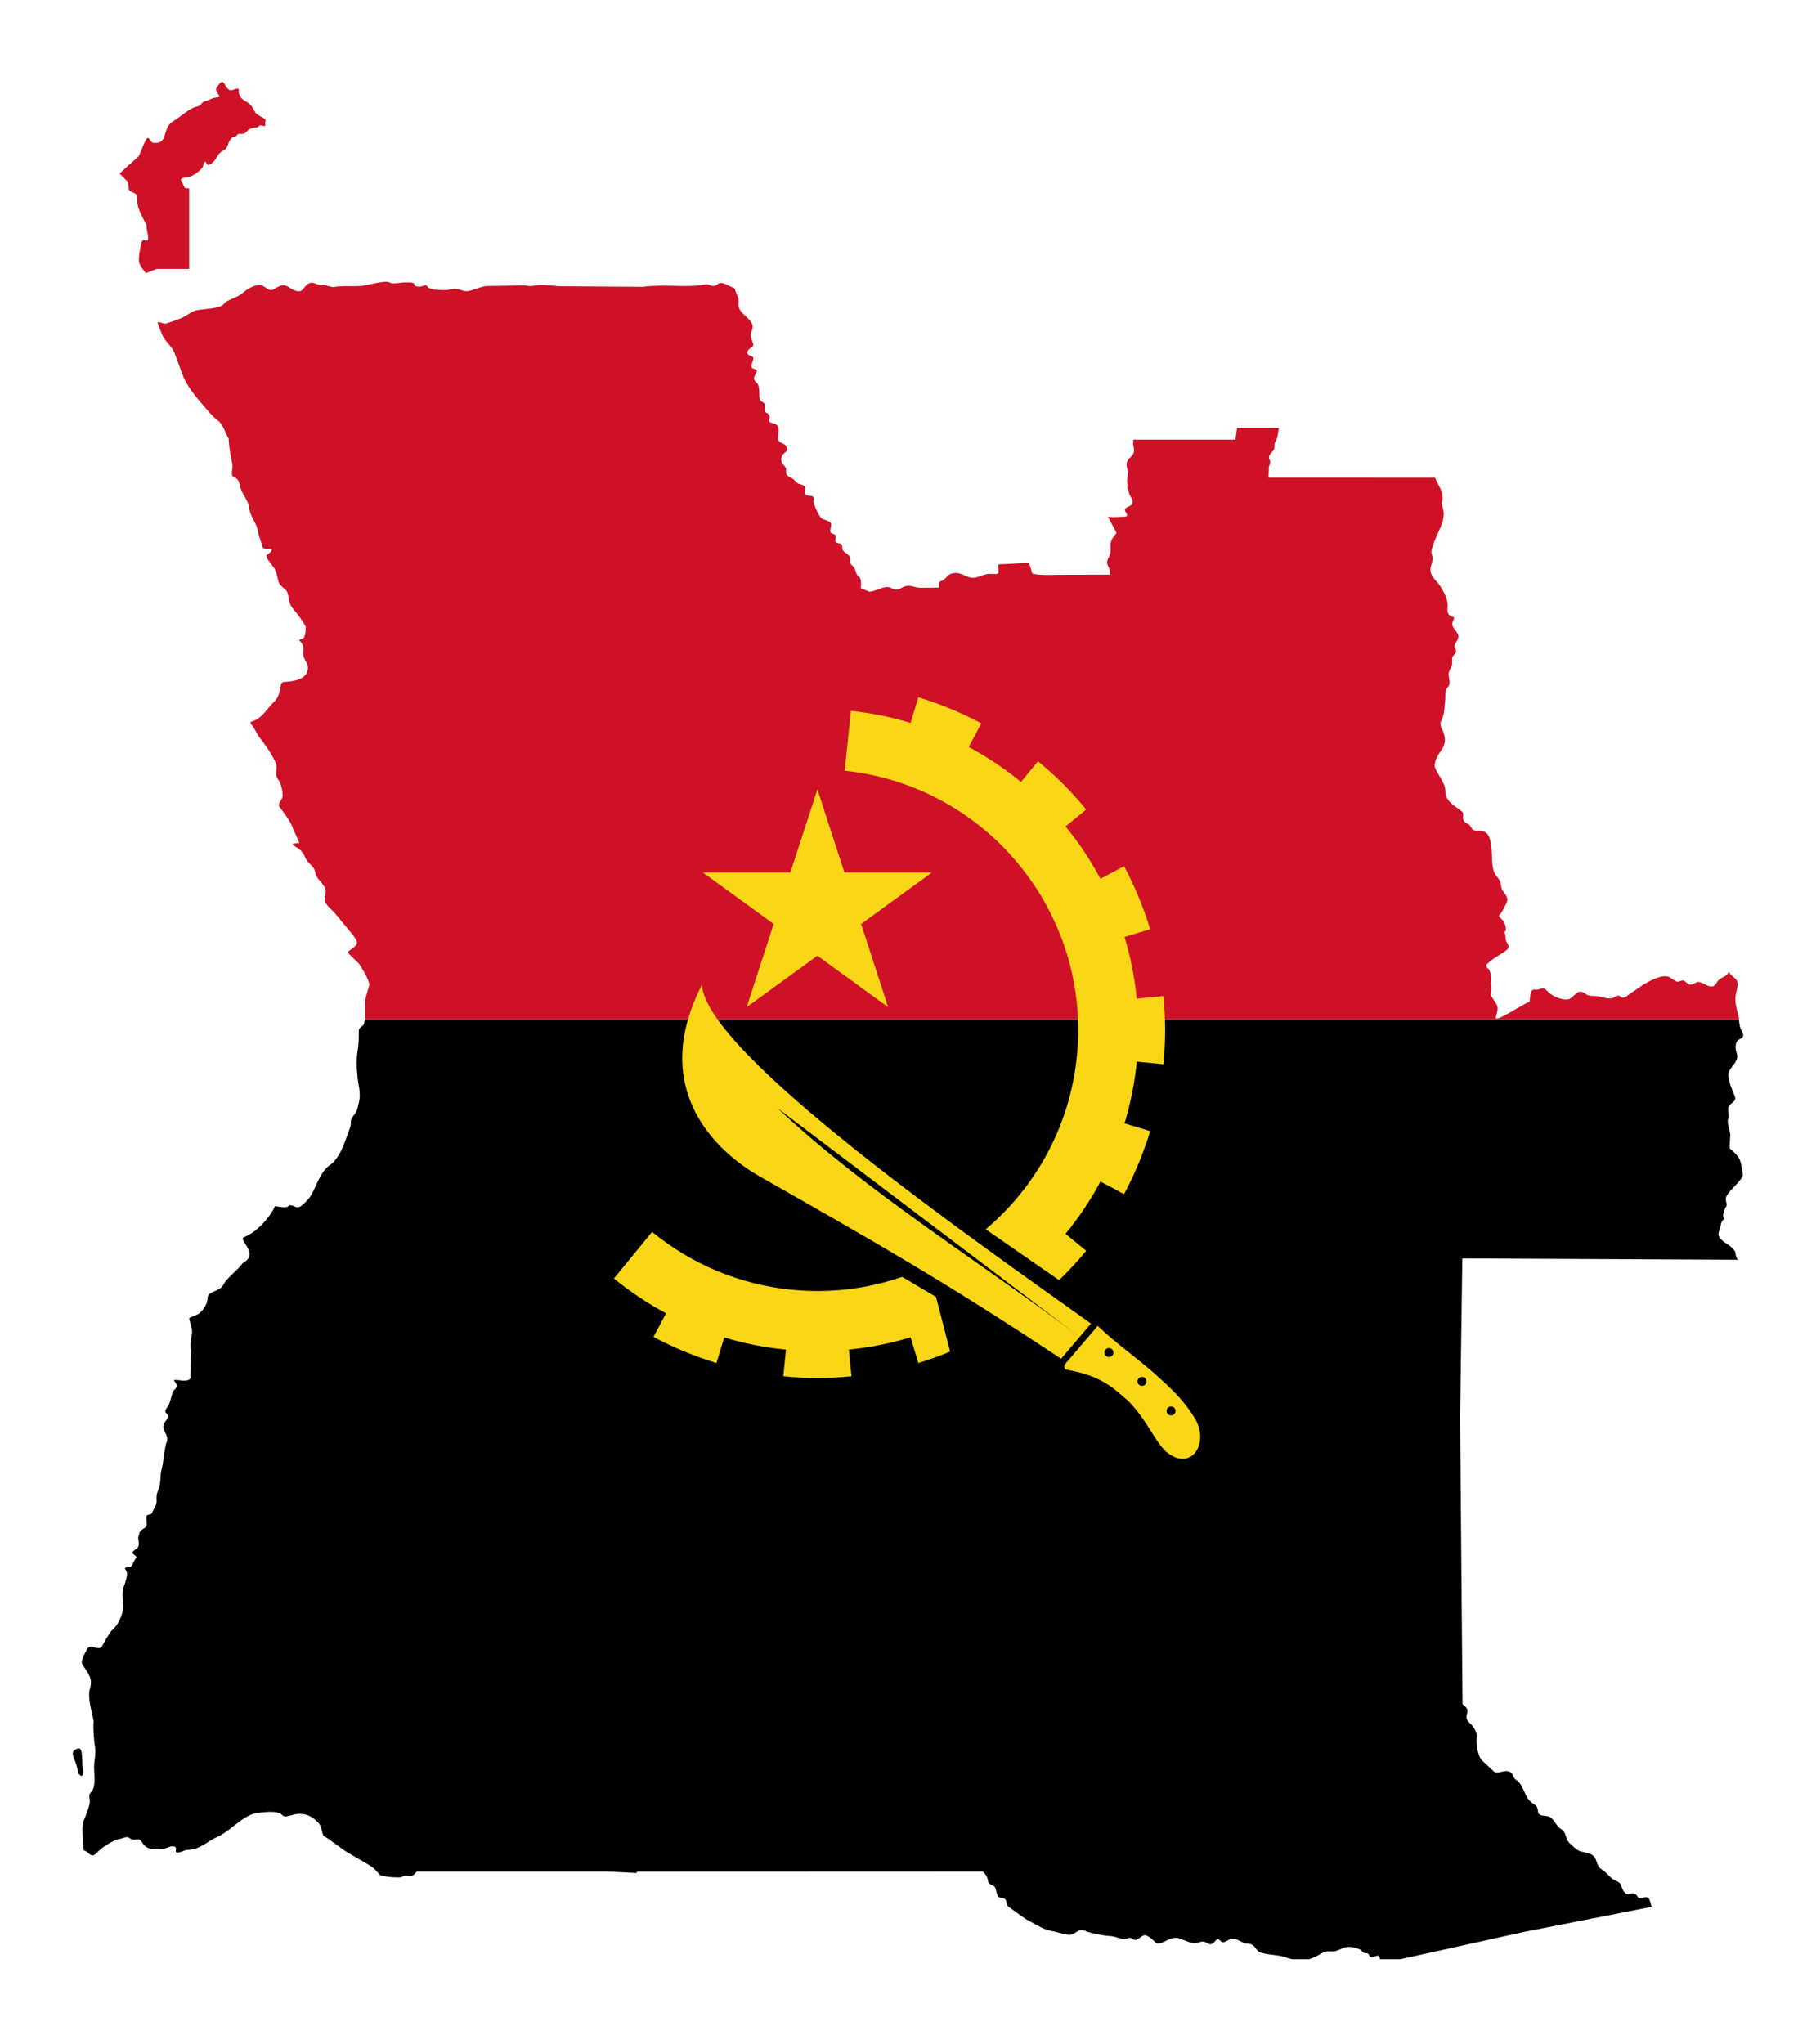
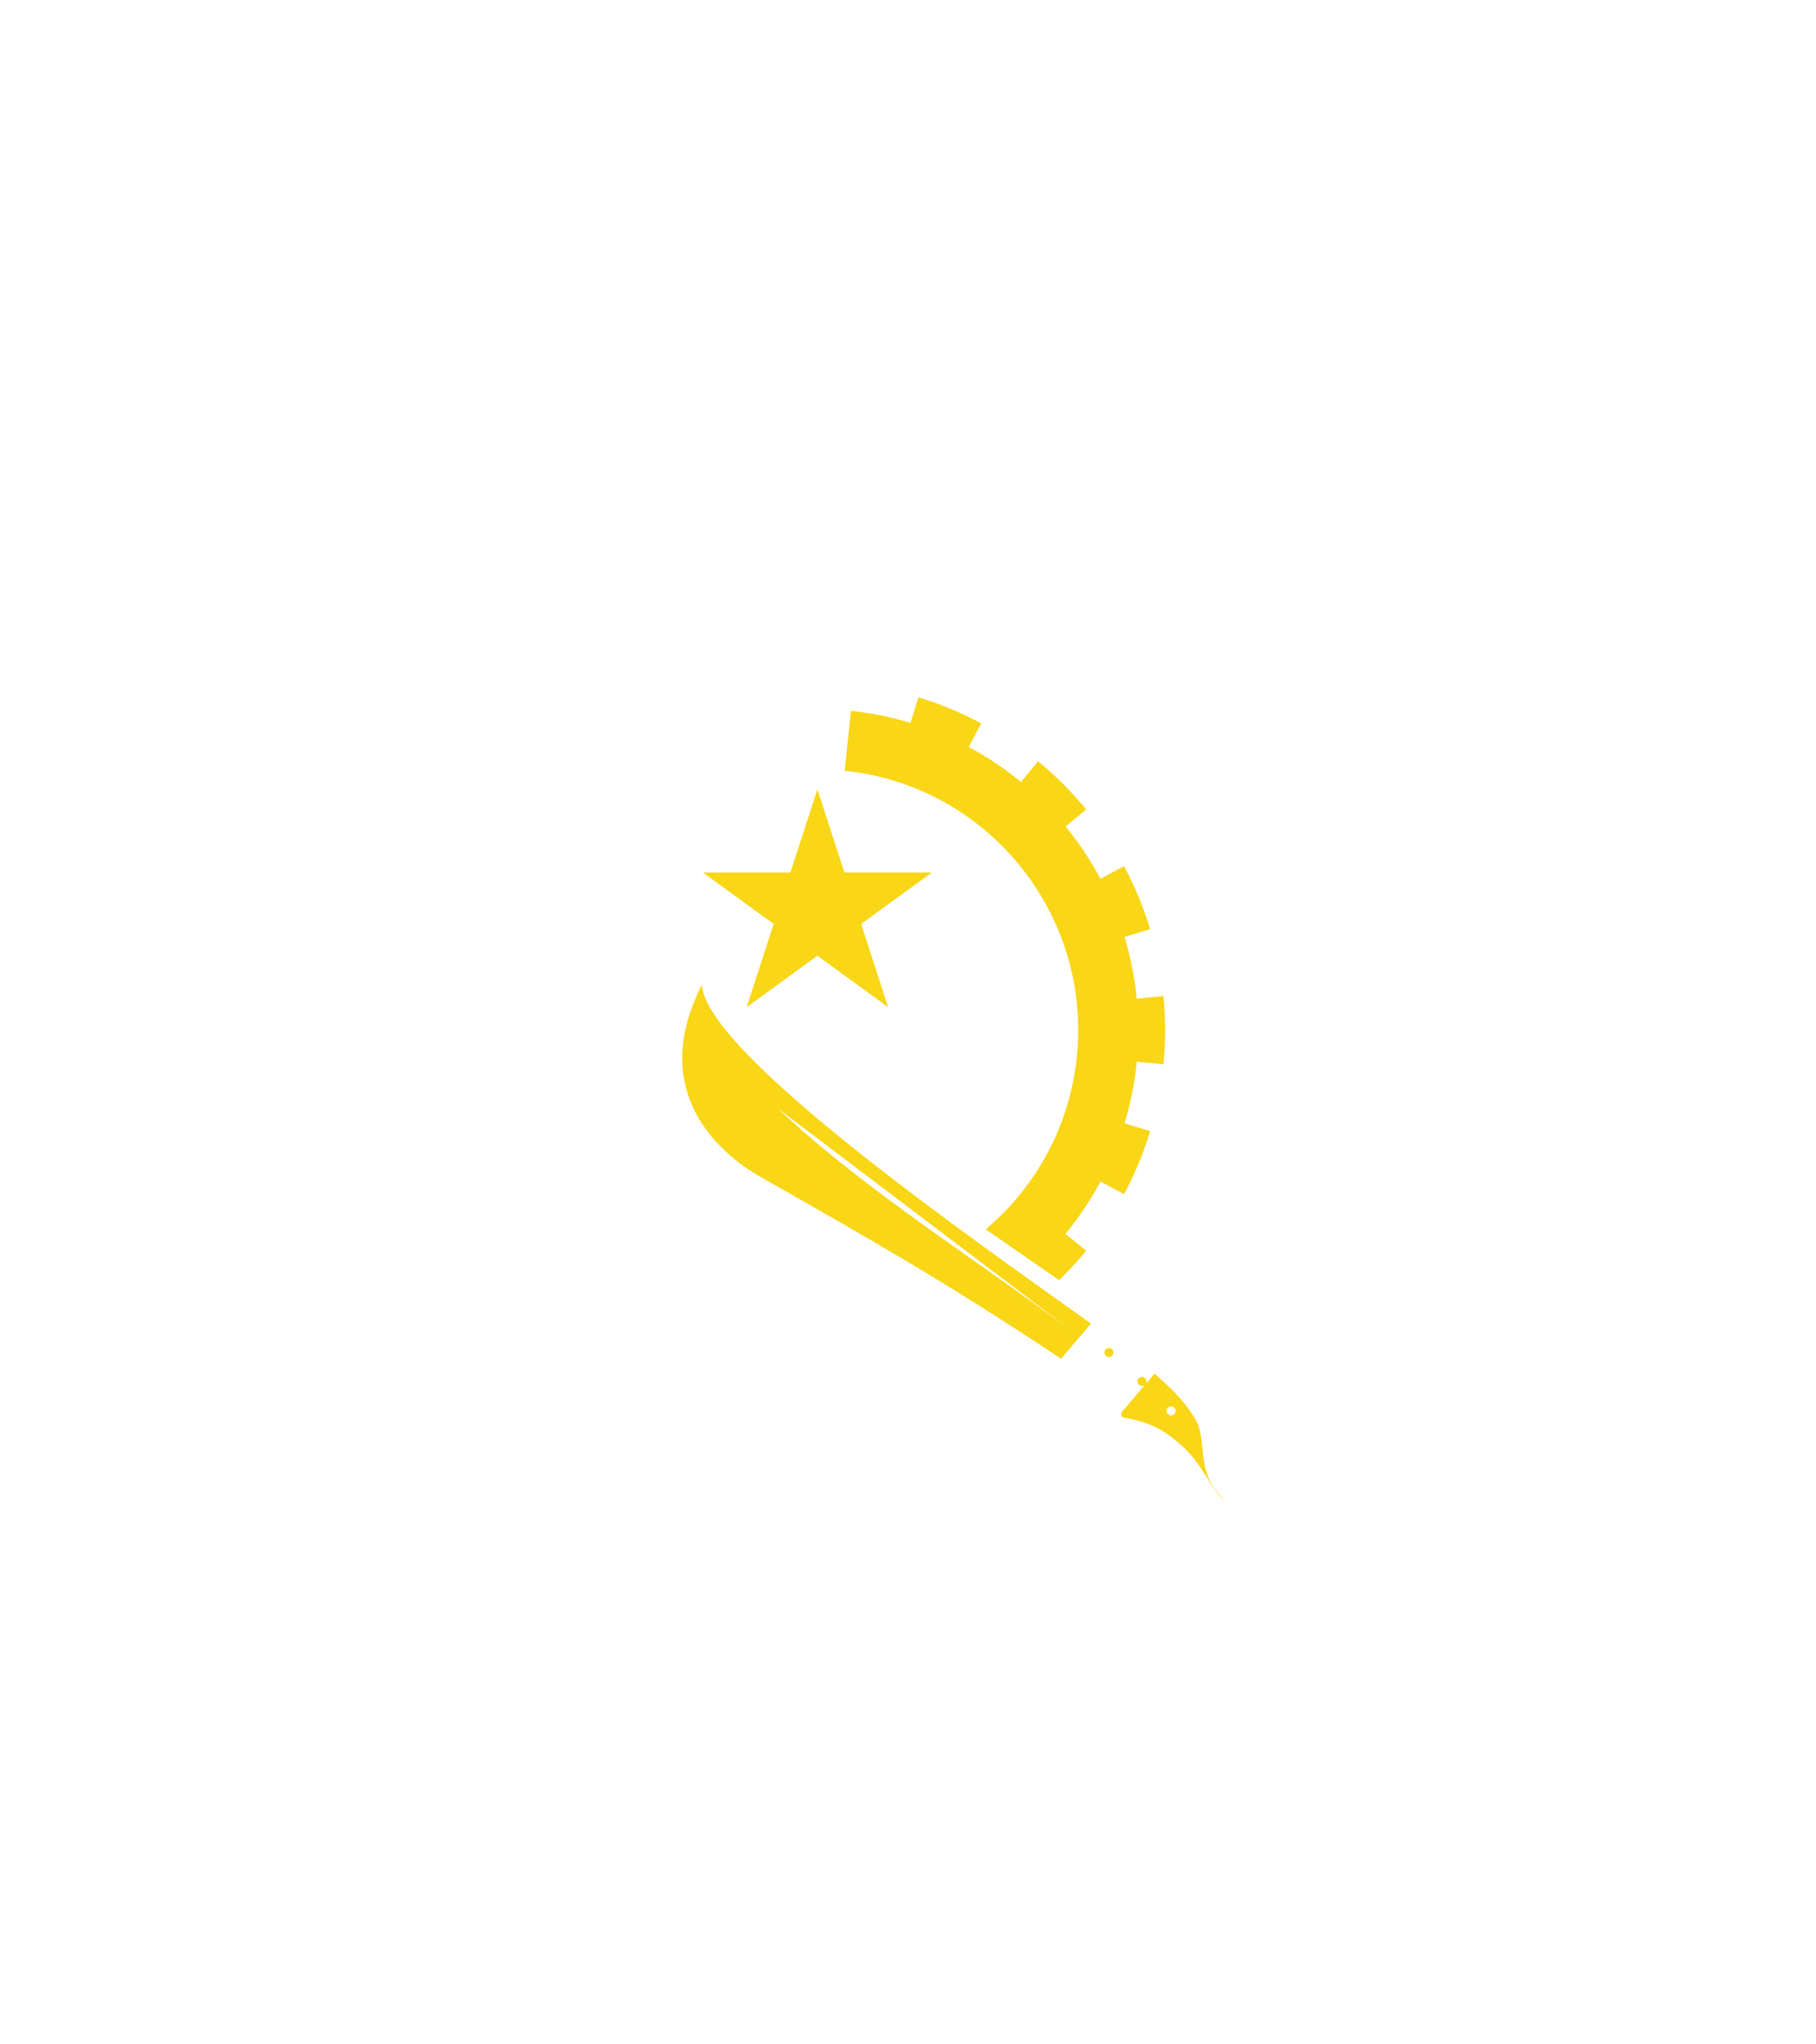
<svg xmlns="http://www.w3.org/2000/svg" version="1.1" id="Layer_1" x="0px" y="0px" viewBox="0 0 1546.209 1739.492" enable-background="new 0 0 1546.209 1739.492" xml:space="preserve">
  <g>
    <g>
      <path fill="none" d="M1174.974,1667.602c0.708,1.385,3.866,0.442,4.958,0.889c0.918,0.375,1.903,0.681,2.698,1.255l9.721-2.144    H1174.974z" />
      <path fill="none" d="M1114.675,1667.602h-14.658C1105.646,1668.985,1109.967,1669.036,1114.675,1667.602z" />
-       <path d="M1298.153,1644.27l108.277-21.242l-0.112-0.272c-0.08-0.189-0.167-0.385-0.258-0.584c-1.028-2.244-0.944-6.13-3.469-7.141    c-2.526-1.011-6.739,2.316-8.189-0.483c-3.711-7.159-9.19,1.915-12.911-6.466c-1.927-4.34-0.961-5.279-5.973-7.334    c-4.353-1.784-6.736-6.288-11.08-8.974c-7.954-4.919-2.014-12.783-14.549-14.958c-6.974-1.209-7.633-2.827-12.718-7.238    c-4.966-4.307-3.004-9.577-7.804-12.545c-4.983-3.082-5.407-8.259-10.309-10.712c-2.692-1.347-8.816,0.05-9.346-3.667    c-1.191-8.346-2.927-4.888-7.707-10.325c-4.628-5.263-5.002-13.48-11.176-17.37c-3.446-2.171-1.847-6.359-6.841-7.335    c-4.362-0.852-9.329,2.841-12.237,0.097c-3.34-3.151-6.68-6.305-10.02-9.457c-3.606-3.404-5.233-15.293-4.336-19.783    c0.675-3.381-2.939-9.206-5.491-11.387c-7.547-6.447,1.014-9.518-4.24-14.475c-0.861-0.812-1.647-1.515-2.412-2.151    l-2.091-243.867l1.924-135.466l234.371,1.155c-0.6-2.069-1.716-2.567-1.716-5.095c0-4.721-8.671-8.79-11.562-11.483    c-2.775-2.587-3.946-4.695-2.216-8.589c1.133-2.548,1.036-8.375,4.143-9.264c0-0.941-0.925-1.552-0.963-2.702    c-0.089-2.694,0.999-4.454,1.734-6.948c3.285-3.534-1.287-6.229,1.349-10.519c3.689-6.003,10.344-10.672,13.585-16.598    c0.52-0.952-1.302-10.28-1.734-11.676c-1.253-4.055-1.941-4.473-4.529-7.527c-1.397-1.65-3.025-2.642-4.432-4.053    c-0.881-0.884,0.096-9.959,0.096-11.676c0-3.622-3.633-11.91-1.445-14.282c0.221-2.673-0.289-5.331-0.289-8.106    c0-5.312,7.835-5.019,5.492-10.905c-2.286-5.741-5.396-12.27-5.396-18.625c0-3.127,4.642-7.789,6.166-10.519    c3.116-5.577,0.347-6.443,0-12.063c0.275-4.803,0.713-5.858,5.01-8.01c2.79-1.397,0.926-4.74-0.193-6.851    c-1.581-2.985-1.643-6.033-1.98-9.196H310.577c-0.128,1.047-0.277,2.089-0.461,3.122c-0.604,3.371-4.625,3.065-4.625,6.755    c0,6.173,0.089,10.284-0.963,16.598c-0.999,6.002-1.105,14.245-0.289,20.265c0.349,9.108,3.602,15.078,1.156,24.8    c-1.522,6.051-1.15,6.82-5.106,11.291c-2.376,2.686-0.933,6.104-2.216,9.36c-4.511,11.45-7.78,26.102-18.691,33.003    c-6.688,5.924-9.566,15.275-13.778,23.257c-1.948,3.692-5.253,7.232-8.478,9.843c-5.299,4.287-6.2-0.703-11.177,0    c-0.952,3.346-9.716,0.772-11.85,0.772c-3.462,8.131-12.503,18.385-20.233,23.256c-7.777,4.9-9.447,1.772-4.143,10.228    c3.812,6.077,4.135,11.127-2.987,14.861c-5.052,7.089-12.804,11.555-16.764,18.818c-3.092,5.672-13.2,5.22-13.2,10.808    c0,5.135-3.356,9.917-7.033,13.22c-1.404,1.262-8.311,3.467-8.574,4.15c-0.514,1.328,3.248,9.469,2.215,13.606    c-0.912,3.658-1.625,10.837-0.771,14.282l-0.386,22.484c-0.047,2.759-4.507,2.799-6.359,2.799c-1.176,0-7.34-1.176-7.515-0.483    c-0.123,0.03-0.166,0.066-0.289,0.096v0.193c-0.144,0.048,2.88,3.189,2.409,5.115c-0.525,2.146-2.72,2.89-3.468,5.018    c-1.197,3.397-1.919,7.987-3.565,11.097c-0.749,1.417-3.878,4.608-2.216,6.273c4.277,4.285-0.179,5.71-1.734,9.746    c-2.141,5.557,4.271,8.449,2.698,14.765c-1.721,1.722-3.221,19.177-4.528,23.449c-1.612,5.27-0.378,10.665-2.409,16.212    c-1.86,5.085-2.14,5.631-1.927,11.098c0.129,3.299-2.415,6.266-3.468,9.168c-1.162,3.202-2.933,1.458-4.913,3.088    c-0.848,0.698,0.456,6.91-0.289,8.782c-1.134,2.843-5.949,2.602-6.359,7.913c-1.911,3.087,1.696,7.446-1.349,11.001    c-0.591,0.691-5.84,3.233-3.758,4.824c4.967,3.794,2.805,2.005,0.482,7.238c-2.31,5.201-2.046,3.421-7.322,4.728    c0,1.35,1.919,2.958,1.83,5.308c-0.103,2.758-1.531,7.58-2.602,10.132c-2.167,5.168-0.771,11.844-0.771,17.563    c0,7.008-4.387,16.286-9.924,20.554c-3.135,4.486-5.001,7.477-7.515,12.352c-3.24,6.285-10.303-2.202-13.007,2.894    c-1.366,2.574-5.907,10.389-4.431,12.931c4.458,7.675,9.399,11.48,6.744,20.844c-2.45,8.637,1.776,19.696,3.084,28.371    c-0.635,4.061,0.242,16.565,1.059,20.843c0.962,5.038-0.089,10.191-0.577,15.15c-0.681,6.921,2.196,18.061-2.312,23.45    c-3.015,3.605-1.669,3.627-1.446,7.817c0.229,4.308-3.023,10.453-4.143,14.764c-3.92,6.475-1.156,19.566-1.156,27.02l0.289,0.579    c4.548,0.917,5.77,7.673,11.17,1.744c3.606-3.959,13.731-10.725,19.077-11.483c2.451-0.347,6.057-2.698,8.286-1.062    c5.882,4.321,7.35-2.476,11.947,5.307c1.689,2.86,6.653,4.927,9.924,4.246c3.209-0.668,3.49-0.121,6.456,0    c2.998,0.123,8.534-4.301,11.176-1.351c1.145,1.278-0.98,3.895,1.156,4.342c2.337,0.489,6.236-2.118,8.767-2.219    c11.697-0.468,15.948-6.808,25.629-11.098c11.42-5.062,21.804-18.686,33.914-20.362c4.765-0.659,14.226-1.75,18.595,0    c2.738,1.096,3.302,3.572,6.745,2.895c4.247-0.835,7.349-2.422,11.851-2.123c6.802,0.453,10.558,3.249,15.03,7.72    c3.135,3.135,2.654,10.073,4.913,11.387c7.294,4.242,13.25,9.89,20.426,14.089c5.716,3.344,11.433,6.691,17.15,10.036    c5.053,2.957,6.115,4.671,9.731,8.686c1.394,1.547,17.152,2.935,18.884,1.737c3.413-2.362,6.325,0.615,9.249-1.255    c1.402-0.897,2.362-2.061,3.236-3.268h162.879l24.169,1.242l0.675-1.158l294.235-0.112c2.358,2.104,4.166,4.765,4.538,8.025    c0.39,3.416,4.216,3.101,5.781,5.211c1.706,2.299,0.927,8.874,5.106,9.071c6.904,0.327,3.067,5.475,7.226,8.202    c6.344,4.161,11.011,8.653,18.017,12.16c6.707,3.357,10.437,6.557,18.402,8.009c4.518,0.823,9.365,2.584,13.778,3.089    c6.416,0.733,7.766-6.605,15.415-2.895c3.167,1.535,15.759,3.841,19.462,3.957c7.044,0.221,10.286,4.127,16.283,1.833    c2.145-0.82,3.135,0.758,4.913,1.351c3.884,1.295,6.55-5.549,10.887-3.377c9.696,4.855,5.249,10.015,17.921,3.474    c11.292-5.828,16.088,5.945,27.555,1.834c5.791-2.075,7.652,5.746,12.622-0.772c1.859-2.438,3.252-1.476,4.818,0.096    c2.743,2.752,6.686-2.083,9.538-2.219c4.386-0.209,9.439,4.246,12.429,4.246c5.128,0,6.101,1.948,9.153,5.79    c3,3.776,16.907,3.507,22.449,5.404c2.579,0.883,4.874,1.583,6.989,2.102h14.658c3.309-1.008,6.811-2.738,11.11-5.287    c4.808-2.851,8.447-0.104,13.392-2.316c6.246-2.793,8.956-3.926,15.897-1.738c1.629,0.513,3.547,0.917,4.529,2.51    c1.792,2.906,5.08,0.479,5.877,3.088c1.72,5.623,9.346-3.195,9.346,3.089c0,0.264,0.056,0.476,0.147,0.654h17.378    L1298.153,1644.27z" />
-       <path d="M70.785,1506.951c-0.656-2.104-0.554-4.954-0.674-7.238c-0.133-2.515-0.291-5.374-0.578-7.913    c-0.459-4.051-2.304-4.157-5.492-2.51c-3.877,2.003-1.26,6.918-0.096,9.844c0.871,2.187,1.38,4.311,2.024,6.562l0.771,3.763    c0.799,1.335,3.245,3.333,3.854,0.965C70.788,1509.666,71.026,1507.724,70.785,1506.951z" />
-       <path fill="#CE1126" d="M1479.958,863.867c-1.872-7.418-3.397-12.343-1.542-19.879c0.773-3.139,1.822-6.669,0.193-9.649    c-1.364-2.494-5.985-4.147-6.263-7.238l-2.505,3.088c-1.938,1.292-5.212,2.602-6.744,4.246c-1.328,1.427-2.751,4.646-4.625,5.115    c-4.957,1.24-10.026-5.245-13.971-3.378c-5.8,2.744-4.962,3.103-10.406-1.254c-1.688-1.35-4.202,1.013-5.973,0.675    c-1.56-0.298-4.883-2.691-6.456-3.667c-2.458-1.523-6.257-0.938-8.864-0.193c-9.518,2.722-17.555,9.218-25.725,14.668    c-8.792,7.208-5.15-2.086-12.621,2.413c-4.754,2.861-11.144-1.062-17.246-1.062c-6.697,0-4.876-1.1-10.02-3.377    c-4.371-1.934-8.151,5.497-11.755,6.176c-5.95,1.121-14.553-2.882-18.402-7.335c-3.69-4.268-6.072-0.005-10.02-0.868    c-4.967-1.087-4.063,8.113-4.721,10.422c-4.062,0.573-29.886,18.749-28.711,13.027c0.564-2.748,1.885-5.626,1.445-8.492    c-0.693-4.52-6.992-9.134-5.588-12.835c1.185-3.128-0.299-6.119,0.289-9.361c0-2.786-0.333-6.238-1.349-8.781    c-0.639-1.601-3.612-3.474-2.89-4.921c0.426-0.854,2.122-2.133,2.89-2.799c4.258-3.695,9.914-6.358,14.356-9.94    c4.348-3.507-0.771-6.142-0.771-9.264c0-2.504-0.123-3.517-1.088-6.033c2.751-1.769,0.381-8.285-1.513-10.179    c-5.399-5.399-2.512-2.704,0.096-8.299c3.31-7.1,6.441-8.606,0.867-15.537c-2.486-3.092-1.881-4.174-2.697-7.913    c-0.774-3.543-4.887-6.351-5.974-10.422c-2.016-7.553-0.783-15.362-2.312-23.063c-1.134-5.709-2.211-10.278-9.153-10.808    c-5.646-0.43-5.754,0.433-8.671-4.536c-1.201-2.046-4.377-1.135-5.781-5.308c-0.717-2.133,1.279-4.753-0.964-6.562    c-6.073-4.899-14.144-8.432-14.162-17.371c-0.016-7.34-6.707-13.849-8.864-20.361c-1.195-3.608,2.591-10.596,4.721-13.414    c5.136-6.795,4.562-12.264,1.06-19.59c-2.267-4.742-0.489-5.763,1.06-10.036c1.447-3.992,1.223-9.402,1.831-13.703    c0.667-4.72-0.992-7.908,2.505-11.676c2.316-2.495,0.848-7.07,0.482-9.94c-0.415-3.251,2.085-5.598,2.793-8.492    c0.511-2.088-0.105-4.404,0.289-6.466c0.421-2.201,3.276-3.011,3.276-5.404c0-1.237-1.253-2.659-1.253-4.246    c0-3.248,3.983-5.638,3.084-9.265c-1.203-4.845-7.202-6.811-4.336-12.545c1.547-3.094,0.553-2.916-2.023-3.86    c-2.713-0.994-3.08-4.487-2.794-7.045c0.789-7.036-2.774-12.644-5.974-18.046c-2.208-3.728-5.865-6.276-7.611-10.229    c-3.159-7.15,3.103-10.636,0-17.659c-1.553-3.516,6.391-19.6,7.997-23.354c1.403-3.282,2.408-7.354,2.408-11    c0-3.265-1.991-6.521-1.349-9.554c1.104-5.208-0.405-9.72-2.89-14.282c-0.981-1.801-2.051-4.188-3.252-6.6l-141.749-0.059    l0.288-6.947c-0.648-3.268,2.543-5.316,0.482-8.589c-1.44-2.288,1.183-5.212,2.794-6.948c1.852-1.996,1.541-2.765,1.541-5.308    c0-2.94,2.33-4.528,2.602-7.72l1.158-6.755h-35.649l-1.349,9.939h-86.714c-1.484,3.198,1.036,7.212,0.193,10.809    c-0.943,4.029-5.382,4.805-6.07,9.264c-0.518,3.354,1.484,6.618,1.06,9.94c-0.177,1.391-0.771,2.62-0.771,4.053    c0,2.304,0.488,4.623,0.192,6.851c0.996,1.903,1.208,4.11,2.024,6.08c0.448,1.08,1.286,1.999,1.734,2.991    c0.796,1.758,1.397,2.828,0.289,4.825c-1.462,2.631-8.48,2.668-5.203,7.141c1.471,2.008,1.621,3.667-1.445,3.667    c-4.528,0-9.286,0.769-13.858-0.103l7.322,13.892l-3.388,4.545c-2.726,4.101-1.145,7.876-1.83,12.352    c-0.629,4.105-4.279,6.323-2.216,10.808c1.583,3.439,2.113,3.817,1.734,7.817l-41.14,0.096c-8.028,0-16.753,0.684-24.569-0.868    c-1.352-2.375-2.23-7.698-3.468-9.361l-18.884,1.062c-9.235,0.519-6.744-1.107-6.744,7.238c0,2.024-5.769,1.158-7.323,1.158    c-5.324,0-9.962,3.378-14.066,3.378c-7.146,0-10.677-6.274-19.366-3.378c-3.22,1.243-4.068,4.846-8.382,6.176    c-2.417,0.745-0.691,3.793-1.542,5.501l-15.126,0.192c-6.416,0.082-9.828-3.769-16.283-0.192    c-5.238,2.903-5.39,1.678-10.405-0.097c-4.819-1.705-12.074,3.226-17.246,3.667l-7.58-3.086c0.483-3.428,0.447-8.442-1.381-9.652    c-3.225-2.133-2.265-5.432-4.625-8.395c-1.124-1.412-2.89-2.095-2.89-4.246c0-3.267,0.458-3.901-1.927-6.176    c-2.575-2.456-4.914-2.458-4.914-6.659c0-4.475-5.207-2.192-5.781-4.632c-0.32-1.364,0.386-3.212,0.386-4.632    c0-1.557-3.971-1.839-4.528-3.185c-1.078-2.603,1.944-6.579-0.386-8.492c-2.405-1.976-5.474-1.849-7.611-3.667    c-1.713-1.457-6.969-12.235-6.551-14.282c1.417-6.943-4.104-3.049-6.841-5.79c-1.773-1.776,0.761-4.713-0.771-6.755    c-1.717-2.29-5.213-1.531-6.841-3.474c-2.401-2.867-3.581-3.346-6.744-5.115c-3.825-2.138-0.857-5.629-2.89-8.009    c-2.622-3.07-4.626-5.421-2.602-9.65c1.449-3.027,5.653-3.02,3.662-7.527c-1.351-3.059-4.904-2.689-6.456-4.921    c-2.398-3.449,3.344-13.285-4.625-14.958c-7.274-1.526-0.982-4.149-4.239-7.817c-1.644-1.851-3.18-0.827-3.18-4.053    c0-2.264,1.142-5.064-1.734-6.272c-3.429-1.439-2.771-4.963-2.89-8.299c-0.129-3.575-0.236-6.615-2.987-8.974    c-4.266-3.659,2.525-8.504,0.482-10.133c-2.465-1.966-4.54,0.126-4.047-4.536c0.171-1.614,2.388-5.131,1.156-6.369    c-0.971-0.975-4.612-1.642-4.721-3.089c-0.382-5.097,5.932-4.586,4.913-8.106c-0.728-2.515-2.023-4.825-2.023-7.527    c0-3.936,2.862-5.879,0.867-9.94c-2.373-4.828-8.374-7.661-10.694-12.641c-1.482-3.18,0.182-6.357-0.964-9.265    c-0.998-2.531-2.296-5.236-2.941-7.831l-3.707-1.819c-2.729-1.05-4.473-2.442-7.418-2.894c-3.04-0.467-4.166,2.605-7.034,2.605    c-1.859,0-3.395-1.277-5.01-1.351c-2.783-0.129-5.689,0.741-8.479,0.965c-15.234,1.227-31.2-1.105-46.343,1.062l-68.984-0.483    c-7.552-0.052-16.126-1.962-23.316-0.579c-5.137,0.989-5.315-0.096-10.116-0.096l-30.253,0.482    c-6.31,0.1-14.934,5.628-19.944,4.15c-4.942-1.457-7.098-2.61-12.236-1.159c-3.14,0.886-17.672,0.64-18.884-2.702l-0.386-0.289    c-0.084-0.338-0.225-0.514-0.481-0.772c-2.82,0-4.26,1.949-7.419,1.159c-3.376,0-2.052-2.303-3.854-2.991    c-1.919-0.732-4.568-0.385-6.648-0.483c-3.181-0.15-10.82,1.819-13.006,0.193c-3.546-2.639-19.731,2.667-25.243,2.894    c-7.359,0.304-16.504-0.328-23.605,0.965l-8.286-2.219c-1.45,1.804-7.264-1.544-9.057-1.544c-6.9,0-6.776,8.7-12.814,7.141    c-9.2-2.377-8.378-8.902-19.751-1.737c-4.772,3.006-7.437-3.378-12.043-3.378c-5.905,0-10.76,3.493-15.03,6.948    c-4.655,3.768-10.379,4.845-15.127,8.106l0,0c-1.416,5.735-20.957,4.85-25.435,6.852c-5.345,2.388-8.905,5.622-14.838,7.623    l-9.153,3.088c-2.214,0.746-4.626-1.126-6.841-1.254c-1.831-0.106,2.1,7.376,2.794,9.553c1.999,6.268,7.896,10.164,10.695,16.02    l7.611,20.458c2.944,7.913,11.409,18.587,17.15,24.897c3.434,3.772,7.068,8.896,11.176,11.87    c6.209,4.496,6.968,10.681,10.502,16.695c0,6.028,1.739,15.2,3.083,21.23c0.94,4.223-2.396,10.235,1.83,11.58    c3.714,1.181,4.28,5.508,5.107,8.685c1.609,6.187,6.572,10.605,7.323,16.888c0.923,7.724,5.604,11.908,7.323,19.107    c0.327,3.944,2.853,9.646,3.853,13.703c0.986,4.002,5.292,1.833,8.19,2.799c0,2.37-2.822,3.696-4.24,4.825    c-2.047,1.63,5.3,9.371,6.359,11.387c2.636,5.021,2.131,6.393,3.662,11.58c0.962,3.26,4.191,4.604,6.359,7.141    c2.798,3.276,1.57,10.164,5.009,14.475c4.539,5.691,8.177,9.825,11.659,16.405c0,2.297,0.175,9.339-2.698,10.229    c-4.751,1.471-2.386,0.794-0.096,4.728c1.636,2.812,0.499,5.579,0.771,8.686c0.531,6.077,6.116,8.198,2.987,15.536    c-2.844,6.664-13.4,7.497-19.365,7.914c-3.088,0.216-2.719,3.909-3.276,6.079c-1.35,5.262-1.765,7.665-5.973,11.58    c-5.366,5.648-8.74,11.663-15.512,15.054c-1.045,0.524-4.857,1.054-3.469,2.798c3.318,4.166,5.398,9.552,8.574,13.414    c3.477,4.229,13.094,17.899,13.297,23.16c0.16,4.167-1.547,7.054,1.349,10.904c2.539,3.375,3.854,10.047,3.854,14.186    c-0.383,3.27-4.646,6.413-2.698,9.168c3.127,4.421,9.603,12.447,11.08,17.467c0.98,3.331,5.588,11.006,5.588,13.414    c-7.563,0-6.39,1.061-1.445,4.053c3.044,1.843,5.449,4.874,6.647,8.106c2.027,5.464,7.676,6.804,8.575,12.931    c0.885,6.038,7.327,8.525,8.961,15.054l-0.482,6.755c-2.826,3.218,6.156,10.142,8.285,12.738l8.864,10.808    c2.572,3.135,7.937,9,9.538,12.642c1.983,4.514-5.503,7.165-7.419,9.553c0.28,1.95,8.771,8.542,10.405,11.291    c3.54,5.953,5.873,9.292,7.997,16.116c-1.174,5.732-4.054,11.37-3.657,17.182c0.286,4.2,0.207,8.497-0.309,12.705h1170.002    C1480.448,866.375,1480.277,865.132,1479.958,863.867z" />
-       <path fill="#CE1126" d="M219.063,97.36c-2.174-1.575-2.943-4.162-4.335-6.369c-3.6-5.702-11.465-4.743-11.465-14.186    c0-3.513-5.037,0.897-7.612-0.096c-4.649-1.795-4.567-11.081-9.249-4.825c-2.07,2.767-3.811,3.806-1.156,7.43    c3.635,4.959-0.28,3.039-3.565,4.15c-2.673,0.903-5.5,2.564-8.189,3.088c-2.811,1.733-2.235,3.366-5.781,4.15    c-2.189,0.484-4.718,1.74-6.552,2.894c-4.781,3.013-9.127,6.837-13.97,9.747c-9.463,5.685-3.527,19.465-16.282,18.239    c-2.593-0.249-2.963-3.127-4.818-4.149c-2.05-1.129-6.531,13.707-8.189,15.729l-16.171,14.532c2.674,2.67,4.863,4.788,6.054,5.926    c2.704,2.585,0.893,6.973,2.602,8.685c1.667,1.67,5.866,1.676,5.973,4.536c0.426,11.34,3.615,14.825,8.479,25.186    c-0.579,2.435,2.423,11.155,0.964,12.449c-1.687,1.495-4.122-2.662-5.492,2.413c-0.901,3.333-2.798,13.906-1.734,16.887    c1.145,3.209,3.481,5.972,5.692,8.759l0,0l9.05-3.645h27.749v-68.419c-1.47-0.275-3.384,0.196-4.047-1.158l-2.794-5.693    c-1.142-2.328,3.577-2.631,5.396-2.702c3.287-0.128,11.679-5.86,13.006-8.878c0.462-1.049,1.761-7.293,3.468-2.606    c1.03,2.826,5.785-1.607,6.648-2.798c2.705-3.735,3.001-6.28,7.611-8.589c4.95-2.479,2.604-7.961,8.479-11.676    c3.074,0.332,2.465-2.246,4.533-2.395c4.088-0.294,4.529,0.656,7.419-2.798c1.163-1.391,3.116-1.976,4.818-2.316    c1.058-0.211,2.222-0.259,3.275-0.386c1.393-0.169,1.603-2.227,3.565-1.737c1.72,0.43,4.398,1.749,3.179-1.93l0.573-2.913    C223.947,99.928,221.414,99.062,219.063,97.36z" />
    </g>
    <g>
      <polygon fill="#F9D616" points="733.189,786.448 793.42,742.685 718.97,742.685 695.965,671.874 672.959,742.685 598.509,742.685     658.741,786.448 635.737,857.254 695.965,813.494 756.193,857.254   " />
      <g>
-         <path fill="#F9D616" d="M796.959,1103.885l-28.837-17.052c-29.712,10.232-62.058,14.335-95.372,10.833     c-43.136-4.534-83.999-21.602-117.544-49.096l-32.483,39.63c14.071,11.533,28.968,21.367,44.419,29.646l-10.741,20.095     c17.103,9.142,35.063,16.581,53.62,22.21l6.597-21.746c17.239,5.22,34.85,8.636,52.562,10.361l-2.236,22.708     c19.299,1.901,38.739,1.901,58.038,0l-2.238-22.724c17.776-1.754,35.369-5.277,52.53-10.462l6.632,21.863     c9.178-2.784,18.207-6.018,27.062-9.675L796.959,1103.885z" />
        <path fill="#F9D616" d="M990.601,905.858c1.901-19.299,1.901-38.739,0-58.038l-22.724,2.238     c-1.754-17.777-5.233-35.38-10.424-52.54l21.825-6.621c-5.63-18.558-13.068-36.518-22.21-53.62l-20.108,10.748     c-8.34-15.617-18.22-30.574-29.728-44.568l17.592-14.438c-12.303-14.991-26.048-28.737-41.039-41.039l-14.451,17.608     c-0.045-0.038-0.088-0.078-0.133-0.115c-13.866-11.365-28.766-21.245-44.428-29.616l10.755-20.121     c-17.103-9.142-35.063-16.581-53.62-22.21l-6.619,21.82c-16.483-5-33.467-8.483-50.758-10.3l-5.356,50.961     c121.961,12.82,210.438,122.081,197.617,244.042c-6.233,59.294-35.301,110.625-77.5,146.297l62.425,43.262     c8.151-7.883,15.904-16.174,23.106-24.95l-17.611-14.453c0.037-0.045,0.076-0.086,0.113-0.131     c11.532-14.07,21.392-28.956,29.662-44.406l20.08,10.733c9.142-17.103,16.581-35.063,22.21-53.62l-21.816-6.618     c5.209-17.236,8.704-34.833,10.43-52.542L990.601,905.858z" />
      </g>
      <path fill="#F9D616" d="M662.129,943.336l257.113,194.641l9.664-11.359c-97.535-69.705-328.36-230.019-331.229-288.423    c-45.573,88.964,12.202,142.137,49.405,163.29c94.706,53.848,157.546,89.335,256.367,155.053l15.792-18.559    C833.824,1073.408,738.133,1014.962,662.129,943.336z" />
-       <path fill="#F9D616" d="M1016.999,1206.639c-8.824-14.345-19.725-24.842-33.953-37.47c-14.228-12.627-33.845-26.525-48.414-40.623    l-27.678,32.459c-1.172,1.375-0.736,4.525,0.755,4.781c31.057,5.321,40.792,16.348,53.148,26.867    c16.682,16.884,23.525,37.287,34.415,44.845C1015.409,1251.473,1029.931,1227.663,1016.999,1206.639z M944.202,1155.079    c-2.113,0-3.826-1.713-3.826-3.826c0-2.113,1.713-3.826,3.826-3.826c2.113,0,3.826,1.713,3.826,3.826    C948.027,1153.366,946.315,1155.079,944.202,1155.079z M972.363,1179.62c-2.113,0-3.826-1.713-3.826-3.826    c0-2.113,1.713-3.826,3.826-3.826c2.113,0,3.826,1.713,3.826,3.826C976.19,1177.907,974.477,1179.62,972.363,1179.62z     M997.106,1204.766c-2.113,0-3.826-1.713-3.826-3.826s1.713-3.826,3.826-3.826c2.113,0,3.826,1.713,3.826,3.826    S999.219,1204.766,997.106,1204.766z" />
+       <path fill="#F9D616" d="M1016.999,1206.639c-8.824-14.345-19.725-24.842-33.953-37.47l-27.678,32.459c-1.172,1.375-0.736,4.525,0.755,4.781c31.057,5.321,40.792,16.348,53.148,26.867    c16.682,16.884,23.525,37.287,34.415,44.845C1015.409,1251.473,1029.931,1227.663,1016.999,1206.639z M944.202,1155.079    c-2.113,0-3.826-1.713-3.826-3.826c0-2.113,1.713-3.826,3.826-3.826c2.113,0,3.826,1.713,3.826,3.826    C948.027,1153.366,946.315,1155.079,944.202,1155.079z M972.363,1179.62c-2.113,0-3.826-1.713-3.826-3.826    c0-2.113,1.713-3.826,3.826-3.826c2.113,0,3.826,1.713,3.826,3.826C976.19,1177.907,974.477,1179.62,972.363,1179.62z     M997.106,1204.766c-2.113,0-3.826-1.713-3.826-3.826s1.713-3.826,3.826-3.826c2.113,0,3.826,1.713,3.826,3.826    S999.219,1204.766,997.106,1204.766z" />
    </g>
  </g>
</svg>